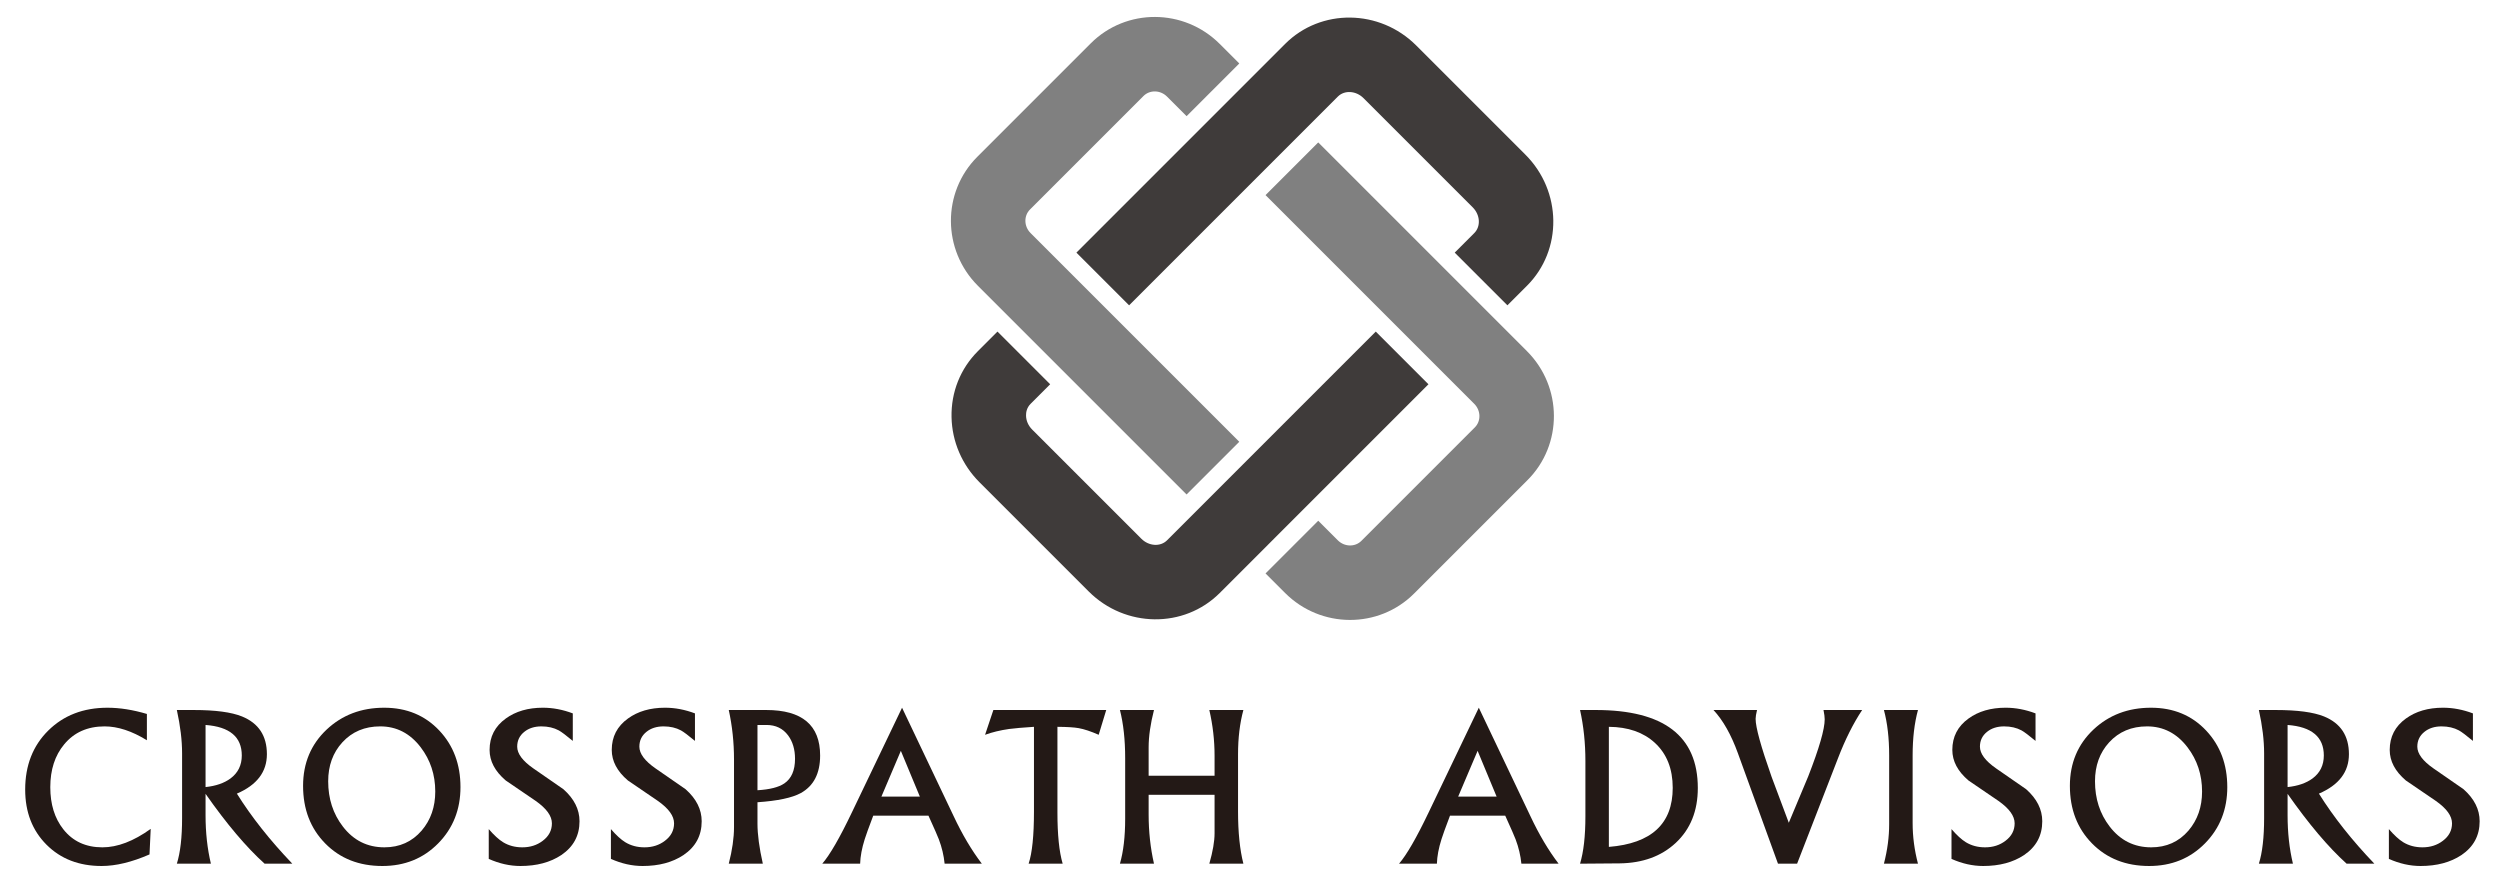
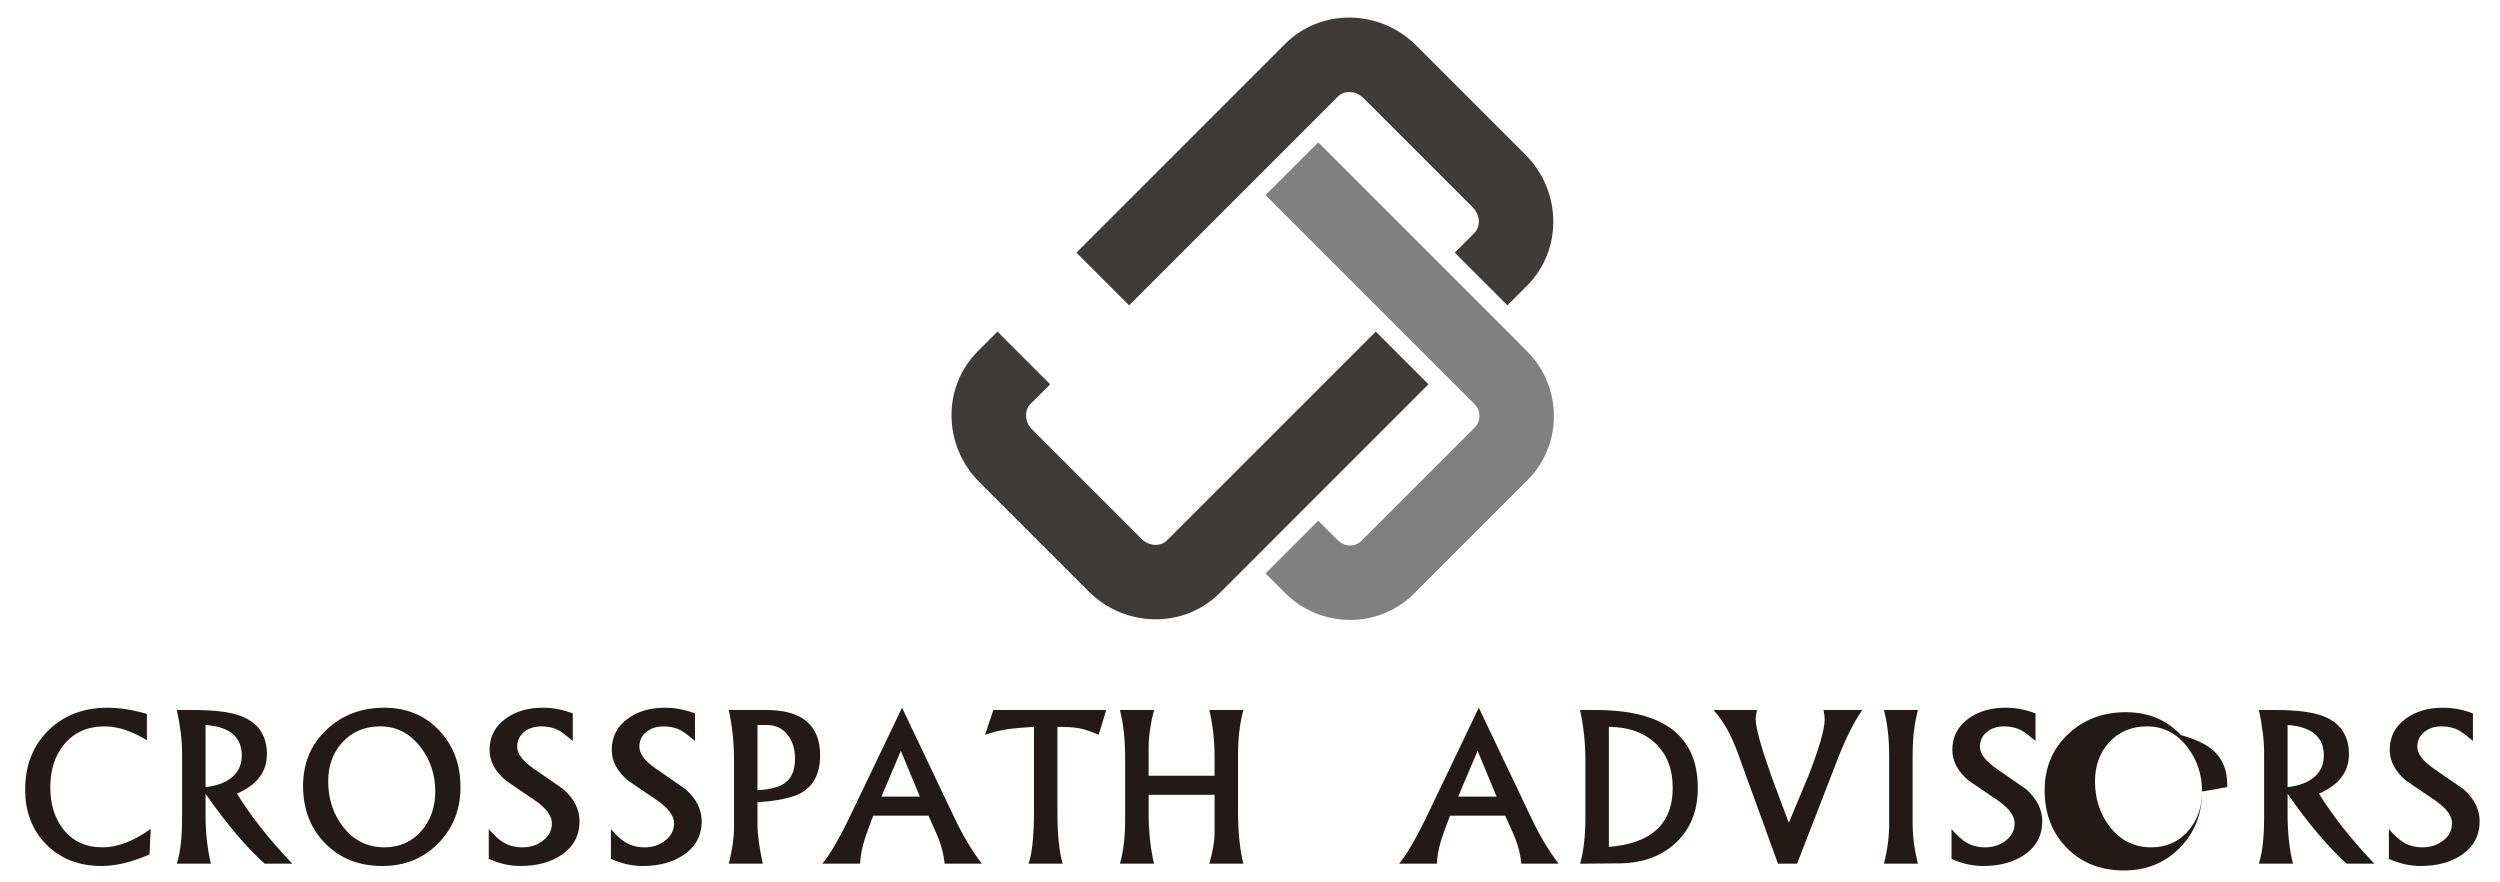
<svg xmlns="http://www.w3.org/2000/svg" xmlns:ns1="http://sodipodi.sourceforge.net/DTD/sodipodi-0.dtd" xmlns:ns2="http://www.inkscape.org/namespaces/inkscape" version="1.1" id="svg10" xml:space="preserve" width="2689.36" height="949.344" viewBox="0 0 2689.36 949.344" ns1:docname="logo.svg" ns2:version="1.0.1 (3bc2e813f5, 2020-09-07)">
  <defs id="defs14">
    <clipPath clipPathUnits="userSpaceOnUse" id="clipPath26">
      <path d="M 0,712.008 H 2017.018 V 0 H 0 Z" id="path24" />
    </clipPath>
  </defs>
  <ns1:namedview pagecolor="#ffffff" bordercolor="#666666" borderopacity="1" objecttolerance="10" gridtolerance="10" guidetolerance="10" ns2:pageopacity="0" ns2:pageshadow="2" ns2:window-width="1810" ns2:window-height="1048" id="namedview12" showgrid="false" ns2:zoom="0.53544336" ns2:cx="1344.6801" ns2:cy="474.672" ns2:window-x="0" ns2:window-y="0" ns2:window-maximized="0" ns2:current-layer="g18" />
  <g id="g18" ns2:groupmode="layer" ns2:label="logo" transform="matrix(1.333,0,0,-1.333,0,949.344)">
    <g id="g20">
      <g id="g22" clip-path="url(#clipPath26)">
        <g id="g28" transform="translate(911.199,465.794)">
          <path d="m 0,0 168.45,168.446 c 5.361,5.366 14.674,4.795 20.74,-1.275 l 88.105,-88.11 c 6.073,-6.073 6.643,-15.377 1.284,-20.742 l -15.807,-15.802 42.527,-42.521 15.797,15.801 c 28.819,28.814 28.238,76.268 -1.275,105.786 l -88.115,88.114 c -29.512,29.51 -76.971,30.08 -105.782,1.272 L -42.522,42.522 Z" style="fill:#3f3b3a;fill-opacity:1;fill-rule:nonzero;stroke:none" id="path30" />
        </g>
        <g id="g32" transform="translate(1110.262,444.597)">
          <path d="m 0,0 -168.446,-168.446 c -5.365,-5.364 -14.669,-4.794 -20.743,1.279 l -88.104,88.106 c -3.105,3.104 -4.862,7.103 -4.947,11.247 -0.053,2.609 0.542,6.371 3.667,9.496 l 15.802,15.801 -42.526,42.522 -15.797,-15.797 c -14.124,-14.119 -21.68,-33.03 -21.268,-53.239 0.399,-19.749 8.406,-38.416 22.542,-52.552 l 88.11,-88.105 c 29.519,-29.518 76.972,-30.093 105.786,-1.279 L 42.518,-42.521 Z" style="fill:#3f3b3a;fill-opacity:1;fill-rule:nonzero;stroke:none" id="path34" />
        </g>
        <g id="g36" transform="translate(1000.109,355.667)">
-           <path d="m 0,0 -168.442,168.442 c -5.365,5.365 -5.571,13.896 -0.456,19.01 l 91.585,91.583 c 5.11,5.109 13.633,4.899 18.998,-0.466 L -42.521,262.772 0,305.293 -15.797,321.09 c -28.808,28.814 -75.484,29.019 -104.036,0.467 l -91.592,-91.588 c -28.554,-28.565 -28.348,-75.24 0.461,-104.049 L -42.518,-42.526 Z" style="fill:#808080;fill-opacity:1;fill-rule:nonzero;stroke:none" id="path38" />
-         </g>
+           </g>
        <g id="g40" transform="translate(1232.269,428.8)">
          <path d="M 0,0 -168.45,168.451 -210.969,125.93 -42.526,-42.521 c 5.369,-5.37 5.58,-13.889 0.469,-19.001 l -91.586,-91.588 c -5.109,-5.113 -13.641,-4.903 -19.003,0.466 l -15.796,15.797 -42.527,-42.523 15.797,-15.797 c 28.818,-28.817 75.488,-29.022 104.055,-0.464 L 0.47,-104.044 C 29.02,-75.487 28.818,-28.812 0,0" style="fill:#808080;fill-opacity:1;fill-rule:nonzero;stroke:none" id="path42" />
        </g>
        <g id="g44" transform="translate(121.626,43.27)">
          <path d="m 0,0 -0.969,-20.613 c -14.271,-6.225 -27.161,-9.337 -38.672,-9.337 -18.205,0 -33.033,5.738 -44.484,17.222 -11.452,11.478 -17.178,26.294 -17.178,44.44 0,19.497 6.213,35.383 18.629,47.656 12.424,12.273 28.351,18.41 47.791,18.41 9.925,0 20.524,-1.674 31.8,-5.021 V 71.528 c -12.114,7.458 -23.487,11.188 -34.129,11.188 -13.758,0 -24.636,-4.837 -32.63,-14.509 -7.467,-8.97 -11.2,-20.488 -11.2,-34.557 0,-13.776 3.499,-25.089 10.495,-33.939 7.638,-9.736 18.163,-14.602 31.569,-14.602 12.169,0 25.16,4.966 38.978,14.891" style="fill:#231916;fill-opacity:1;fill-rule:nonzero;stroke:none" id="path46" />
        </g>
        <g id="g48" transform="translate(195.129,102.508)">
          <path d="m 0,0 c 0,14.95 -9.748,23.159 -29.245,24.623 v -50.122 c 8.331,0.877 15.034,3.196 20.119,6.946 C -3.041,-14.04 0,-7.856 0,0 M 40.785,-87.333 H 18.411 c -14.77,13.321 -30.655,32.118 -47.656,56.372 v -17.266 c 0,-14.04 1.439,-27.075 4.316,-39.106 h -27.483 c 2.819,8.977 4.227,21.258 4.227,36.816 V 1.72 c 0,10.511 -1.408,22.169 -4.227,34.971 h 13.653 c 17.384,0 30.363,-1.732 38.936,-5.197 13.389,-5.462 20.085,-15.621 20.085,-30.478 0,-14.271 -8.076,-24.87 -24.226,-31.8 11.747,-18.792 26.662,-37.64 44.749,-56.549" style="fill:#231916;fill-opacity:1;fill-rule:nonzero;stroke:none" id="path50" />
        </g>
        <g id="g52" transform="translate(351.26,73.405)">
          <path d="m 0,0 c 0,13.54 -3.913,25.437 -11.74,35.697 -8.591,11.254 -19.477,16.884 -32.66,16.884 -12.535,0 -22.744,-4.308 -30.626,-12.925 -7.593,-8.326 -11.388,-18.791 -11.388,-31.392 0,-14.07 3.943,-26.235 11.829,-36.49 8.59,-11.196 19.769,-16.799 33.54,-16.799 12.299,0 22.333,4.512 30.102,13.544 C -3.649,-22.924 0,-12.429 0,0 m 20.349,3.604 c 0,-18.087 -5.99,-33.227 -17.97,-45.409 -11.981,-12.189 -27.014,-18.28 -45.101,-18.28 -18.793,0 -34.149,6.065 -46.07,18.197 -11.923,12.118 -17.882,27.61 -17.882,46.459 0,18.324 6.341,33.475 19.026,45.455 12.509,11.745 27.983,17.618 46.423,17.618 18.146,0 33.004,-6.165 44.573,-18.498 C 14.682,37.047 20.349,21.867 20.349,3.604" style="fill:#231916;fill-opacity:1;fill-rule:nonzero;stroke:none" id="path54" />
        </g>
        <g id="g56" transform="translate(467.675,49.407)">
          <path d="m 0,0 c 0,-11.564 -4.908,-20.659 -14.727,-27.286 -8.851,-5.873 -19.833,-8.801 -32.945,-8.801 -8.466,0 -16.993,1.905 -25.58,5.73 v 24.045 c 4.27,-4.934 8.121,-8.458 11.552,-10.572 4.531,-2.76 9.708,-4.143 15.533,-4.143 6.406,0 11.905,1.76 16.502,5.285 4.921,3.69 7.379,8.388 7.379,14.081 0,5.927 -4.338,11.942 -13.008,18.046 l -24.27,16.548 c -8.675,7.395 -13.012,15.609 -13.012,24.644 0,10.621 4.362,19.073 13.083,25.353 8.008,5.804 17.987,8.712 29.942,8.712 8.007,0 16.048,-1.527 24.127,-4.581 V 64.863 c -5.373,4.463 -9.131,7.282 -11.266,8.455 -4.015,2.174 -8.708,3.261 -14.081,3.261 -5.568,0 -10.164,-1.47 -13.789,-4.4 -3.821,-3.054 -5.73,-7.043 -5.73,-11.973 0,-5.633 4.337,-11.472 13.012,-17.517 l 24.27,-16.808 C -4.337,18.192 0,9.563 0,0" style="fill:#231916;fill-opacity:1;fill-rule:nonzero;stroke:none" id="path58" />
        </g>
        <g id="g60" transform="translate(566.264,49.407)">
          <path d="m 0,0 c 0,-11.564 -4.909,-20.659 -14.728,-27.286 -8.85,-5.873 -19.832,-8.801 -32.944,-8.801 -8.466,0 -16.994,1.905 -25.58,5.73 v 24.045 c 4.271,-4.934 8.121,-8.458 11.552,-10.572 4.531,-2.76 9.707,-4.143 15.533,-4.143 6.405,0 11.905,1.76 16.501,5.285 4.921,3.69 7.379,8.388 7.379,14.081 0,5.927 -4.336,11.942 -13.008,18.046 l -24.27,16.548 c -8.675,7.395 -13.012,15.609 -13.012,24.644 0,10.621 4.363,19.073 13.083,25.353 8.008,5.804 17.988,8.712 29.942,8.712 8.008,0 16.05,-1.527 24.128,-4.581 V 64.863 c -5.374,4.463 -9.132,7.282 -11.266,8.455 -4.016,2.174 -8.709,3.261 -14.082,3.261 -5.567,0 -10.164,-1.47 -13.788,-4.4 -3.822,-3.054 -5.731,-7.043 -5.731,-11.973 0,-5.633 4.339,-11.472 13.013,-17.517 l 24.27,-16.808 C -4.337,18.192 0,9.563 0,0" style="fill:#231916;fill-opacity:1;fill-rule:nonzero;stroke:none" id="path62" />
        </g>
        <g id="g64" transform="translate(641.591,99.827)">
          <path d="m 0,0 c 0,7.552 -1.862,13.844 -5.583,18.877 -4.194,5.617 -10.011,8.427 -17.455,8.427 h -7.264 v -52.677 c 9.925,0.584 17.16,2.428 21.708,5.532 C -2.864,-15.922 0,-9.308 0,0 m 20.261,2.639 c 0,-14.447 -5.206,-24.547 -15.621,-30.302 -6.997,-3.818 -18.646,-6.284 -34.942,-7.4 v -17.265 c 0,-8.751 1.44,-19.523 4.316,-32.324 h -27.483 c 2.818,10.973 4.228,20.814 4.228,29.505 v 54.614 c 0,13.684 -1.41,26.986 -4.228,39.905 h 30.214 c 29.01,0 43.516,-12.244 43.516,-36.733" style="fill:#231916;fill-opacity:1;fill-rule:nonzero;stroke:none" id="path66" />
        </g>
        <g id="g68" transform="translate(742.324,69.346)">
          <path d="M 0,0 -15.328,36.909 -31.008,0 Z M 50.035,-54.171 H 19.996 c -0.645,6.585 -2.202,13.155 -4.669,19.682 -0.822,2.239 -3.611,8.593 -8.369,19.073 h -44.573 c -3.698,-9.77 -5.989,-16.105 -6.87,-18.981 -2.29,-7.24 -3.524,-13.833 -3.7,-19.774 h -30.566 c 6.107,7.047 14.035,20.755 23.783,41.133 l 40.609,84.741 41.666,-87.559 c 6.988,-14.858 14.565,-27.627 22.728,-38.315" style="fill:#231916;fill-opacity:1;fill-rule:nonzero;stroke:none" id="path70" />
        </g>
        <g id="g72" transform="translate(892.737,139.199)">
          <path d="m 0,0 -6.091,-19.996 c -6.3,2.781 -11.716,4.576 -16.246,5.387 -3.59,0.636 -9.27,0.984 -17.038,1.043 V -82.66 c 0,-18.008 1.409,-31.801 4.228,-41.364 h -27.484 c 2.878,8.625 4.316,22.65 4.316,42.068 v 68.39 c -9.006,-0.579 -15.688,-1.158 -20.041,-1.736 -7.241,-1.045 -13.713,-2.609 -19.422,-4.694 L -91.079,0 Z" style="fill:#231916;fill-opacity:1;fill-rule:nonzero;stroke:none" id="path74" />
        </g>
        <g id="g76" transform="translate(1003.422,15.175)">
          <path d="m 0,0 h -27.483 c 2.818,9.865 4.227,18.055 4.227,24.571 V 55.579 H -76.461 V 39.724 c 0,-13.801 1.44,-27.039 4.316,-39.724 h -27.483 c 2.818,9.747 4.228,21.846 4.228,36.287 v 48.89 c 0,14.799 -1.41,27.749 -4.228,38.847 h 27.483 c -2.876,-11.276 -4.316,-21.317 -4.316,-30.126 V 70.995 h 53.205 v 16.12 c 0,12.391 -1.409,24.695 -4.227,36.909 H 0 C -2.878,113.396 -4.312,101.474 -4.312,88.261 V 42.19 C -4.312,25.395 -2.878,11.325 0,0" style="fill:#231916;fill-opacity:1;fill-rule:nonzero;stroke:none" id="path78" />
        </g>
        <g id="g80" transform="translate(1207.772,69.346)">
          <path d="M 0,0 -15.327,36.909 -31.008,0 Z M 50.033,-54.171 H 20 c -0.655,6.585 -2.207,13.155 -4.673,19.682 -0.822,2.239 -3.617,8.593 -8.364,19.073 h -44.582 c -3.691,-9.77 -5.989,-16.105 -6.861,-18.981 -2.299,-7.24 -3.525,-13.833 -3.708,-19.774 h -30.563 c 6.106,7.047 14.035,20.755 23.783,41.133 l 40.606,84.741 41.67,-87.559 c 6.988,-14.858 14.563,-27.627 22.725,-38.315" style="fill:#231916;fill-opacity:1;fill-rule:nonzero;stroke:none" id="path82" />
        </g>
        <g id="g84" transform="translate(1349.903,76.397)">
          <path d="m 0,0 c 0,15.357 -4.806,27.462 -14.412,36.313 -9.245,8.5 -21.628,12.807 -37.123,12.923 v -96.9 C -17.181,-44.896 0,-29.015 0,0 m 20.252,-0.181 c 0,-18.44 -5.957,-33.209 -17.878,-44.313 -11.568,-10.737 -26.635,-16.233 -45.192,-16.468 l -31.973,-0.26 c 2.878,9.564 4.321,22.282 4.321,38.138 v 44.749 c 0,14.447 -1.443,28.159 -4.321,41.138 h 12.685 c 54.909,0 82.358,-20.994 82.358,-62.984" style="fill:#231916;fill-opacity:1;fill-rule:nonzero;stroke:none" id="path86" />
        </g>
        <g id="g88" transform="translate(1502.775,139.199)">
          <path d="m 0,0 c -7.165,-10.805 -13.658,-23.755 -19.464,-38.848 l -33.037,-85.176 h -15.42 l -32.416,89.318 C -105.74,-19.85 -112.283,-8.28 -119.978,0 h 35.144 c -0.754,-3.172 -1.14,-5.55 -1.14,-7.136 0,-6.811 4.287,-22.373 12.86,-46.686 l 13.919,-37.173 c 5.225,12.509 10.452,24.987 15.678,37.437 8.869,22.726 13.298,38.084 13.298,46.071 0,1.761 -0.319,4.257 -0.965,7.487 z" style="fill:#231916;fill-opacity:1;fill-rule:nonzero;stroke:none" id="path90" />
        </g>
        <g id="g92" transform="translate(1547.826,15.175)">
          <path d="m 0,0 h -27.483 c 2.818,10.923 4.228,21.544 4.228,31.883 V 87.38 c 0,13.917 -1.41,26.132 -4.228,36.644 H 0 C -2.868,113.512 -4.312,101.297 -4.312,87.38 V 32.765 C -4.312,21.846 -2.868,10.923 0,0" style="fill:#231916;fill-opacity:1;fill-rule:nonzero;stroke:none" id="path94" />
        </g>
        <g id="g96" transform="translate(1648.121,49.407)">
          <path d="m 0,0 c 0,-11.564 -4.907,-20.659 -14.722,-27.286 -8.86,-5.873 -19.834,-8.801 -32.954,-8.801 -8.458,0 -16.99,1.905 -25.57,5.73 v 24.045 c 4.261,-4.934 8.119,-8.458 11.543,-10.572 4.53,-2.76 9.715,-4.143 15.538,-4.143 6.408,0 11.903,1.76 16.501,5.285 4.925,3.69 7.374,8.388 7.374,14.081 0,5.927 -4.329,11.942 -13.004,18.046 l -24.269,16.548 c -8.676,7.395 -13.012,15.609 -13.012,24.644 0,10.621 4.362,19.073 13.087,25.353 8.003,5.804 17.986,8.712 29.933,8.712 8.012,0 16.056,-1.527 24.127,-4.581 V 64.863 c -5.369,4.463 -9.128,7.282 -11.259,8.455 -4.017,2.174 -8.708,3.261 -14.085,3.261 -5.563,0 -10.159,-1.47 -13.784,-4.4 -3.826,-3.054 -5.738,-7.043 -5.738,-11.973 0,-5.633 4.346,-11.472 13.021,-17.517 L -13.012,25.881 C -4.336,18.192 0,9.563 0,0" style="fill:#231916;fill-opacity:1;fill-rule:nonzero;stroke:none" id="path98" />
        </g>
        <g id="g100" transform="translate(1777.091,73.405)">
-           <path d="m 0,0 c 0,13.54 -3.909,25.437 -11.744,35.697 -8.591,11.254 -19.471,16.884 -32.651,16.884 -12.536,0 -22.752,-4.308 -30.63,-12.925 C -82.618,31.33 -86.41,20.865 -86.41,8.264 c 0,-14.07 3.943,-26.235 11.83,-36.49 8.59,-11.196 19.764,-16.799 33.541,-16.799 12.298,0 22.332,4.512 30.1,13.544 C -3.648,-22.924 0,-12.429 0,0 m 20.354,3.604 c 0,-18.087 -5.991,-33.227 -17.971,-45.409 -11.981,-12.189 -27.014,-18.28 -45.101,-18.28 -18.793,0 -34.153,6.065 -46.075,18.197 -11.921,12.118 -17.885,27.61 -17.885,46.459 0,18.324 6.343,33.475 19.026,45.455 12.516,11.745 27.988,17.618 46.427,17.618 18.148,0 33.004,-6.165 44.574,-18.498 C 14.682,37.047 20.354,21.867 20.354,3.604" style="fill:#231916;fill-opacity:1;fill-rule:nonzero;stroke:none" id="path102" />
+           <path d="m 0,0 c 0,13.54 -3.909,25.437 -11.744,35.697 -8.591,11.254 -19.471,16.884 -32.651,16.884 -12.536,0 -22.752,-4.308 -30.63,-12.925 C -82.618,31.33 -86.41,20.865 -86.41,8.264 c 0,-14.07 3.943,-26.235 11.83,-36.49 8.59,-11.196 19.764,-16.799 33.541,-16.799 12.298,0 22.332,4.512 30.1,13.544 C -3.648,-22.924 0,-12.429 0,0 c 0,-18.087 -5.991,-33.227 -17.971,-45.409 -11.981,-12.189 -27.014,-18.28 -45.101,-18.28 -18.793,0 -34.153,6.065 -46.075,18.197 -11.921,12.118 -17.885,27.61 -17.885,46.459 0,18.324 6.343,33.475 19.026,45.455 12.516,11.745 27.988,17.618 46.427,17.618 18.148,0 33.004,-6.165 44.574,-18.498 C 14.682,37.047 20.354,21.867 20.354,3.604" style="fill:#231916;fill-opacity:1;fill-rule:nonzero;stroke:none" id="path102" />
        </g>
        <g id="g104" transform="translate(1875.349,102.508)">
          <path d="m 0,0 c 0,14.95 -9.75,23.159 -29.245,24.623 v -50.122 c 8.331,0.877 15.033,3.196 20.118,6.946 C -3.036,-14.04 0,-7.856 0,0 M 40.79,-87.333 H 18.406 c -14.765,13.321 -30.655,32.118 -47.651,56.372 v -17.266 c 0,-14.04 1.442,-27.075 4.311,-39.106 h -27.482 c 2.816,8.977 4.228,21.258 4.228,36.816 V 1.72 c 0,10.511 -1.412,22.169 -4.228,34.971 h 13.656 c 17.385,0 30.363,-1.732 38.936,-5.197 C 13.565,26.032 20.26,15.873 20.26,1.016 c 0,-14.271 -8.079,-24.87 -24.219,-31.8 11.744,-18.792 26.66,-37.64 44.749,-56.549" style="fill:#231916;fill-opacity:1;fill-rule:nonzero;stroke:none" id="path106" />
        </g>
        <g id="g108" transform="translate(2001.097,49.407)">
          <path d="m 0,0 c 0,-11.564 -4.907,-20.659 -14.723,-27.286 -8.859,-5.873 -19.833,-8.801 -32.954,-8.801 -8.457,0 -16.989,1.905 -25.569,5.73 v 24.045 c 4.261,-4.934 8.119,-8.458 11.542,-10.572 4.531,-2.76 9.716,-4.143 15.538,-4.143 6.409,0 11.904,1.76 16.502,5.285 4.925,3.69 7.374,8.388 7.374,14.081 0,5.927 -4.329,11.942 -13.004,18.046 l -24.271,16.548 c -8.675,7.395 -13.011,15.609 -13.011,24.644 0,10.621 4.363,19.073 13.088,25.353 8.002,5.804 17.986,8.712 29.933,8.712 8.012,0 16.056,-1.527 24.127,-4.581 V 64.863 c -5.369,4.463 -9.128,7.282 -11.259,8.455 -4.018,2.174 -8.708,3.261 -14.085,3.261 -5.563,0 -10.159,-1.47 -13.784,-4.4 -3.826,-3.054 -5.739,-7.043 -5.739,-11.973 0,-5.633 4.347,-11.472 13.022,-17.517 L -13.012,25.881 C -4.337,18.192 0,9.563 0,0" style="fill:#231916;fill-opacity:1;fill-rule:nonzero;stroke:none" id="path110" />
        </g>
      </g>
    </g>
  </g>
</svg>